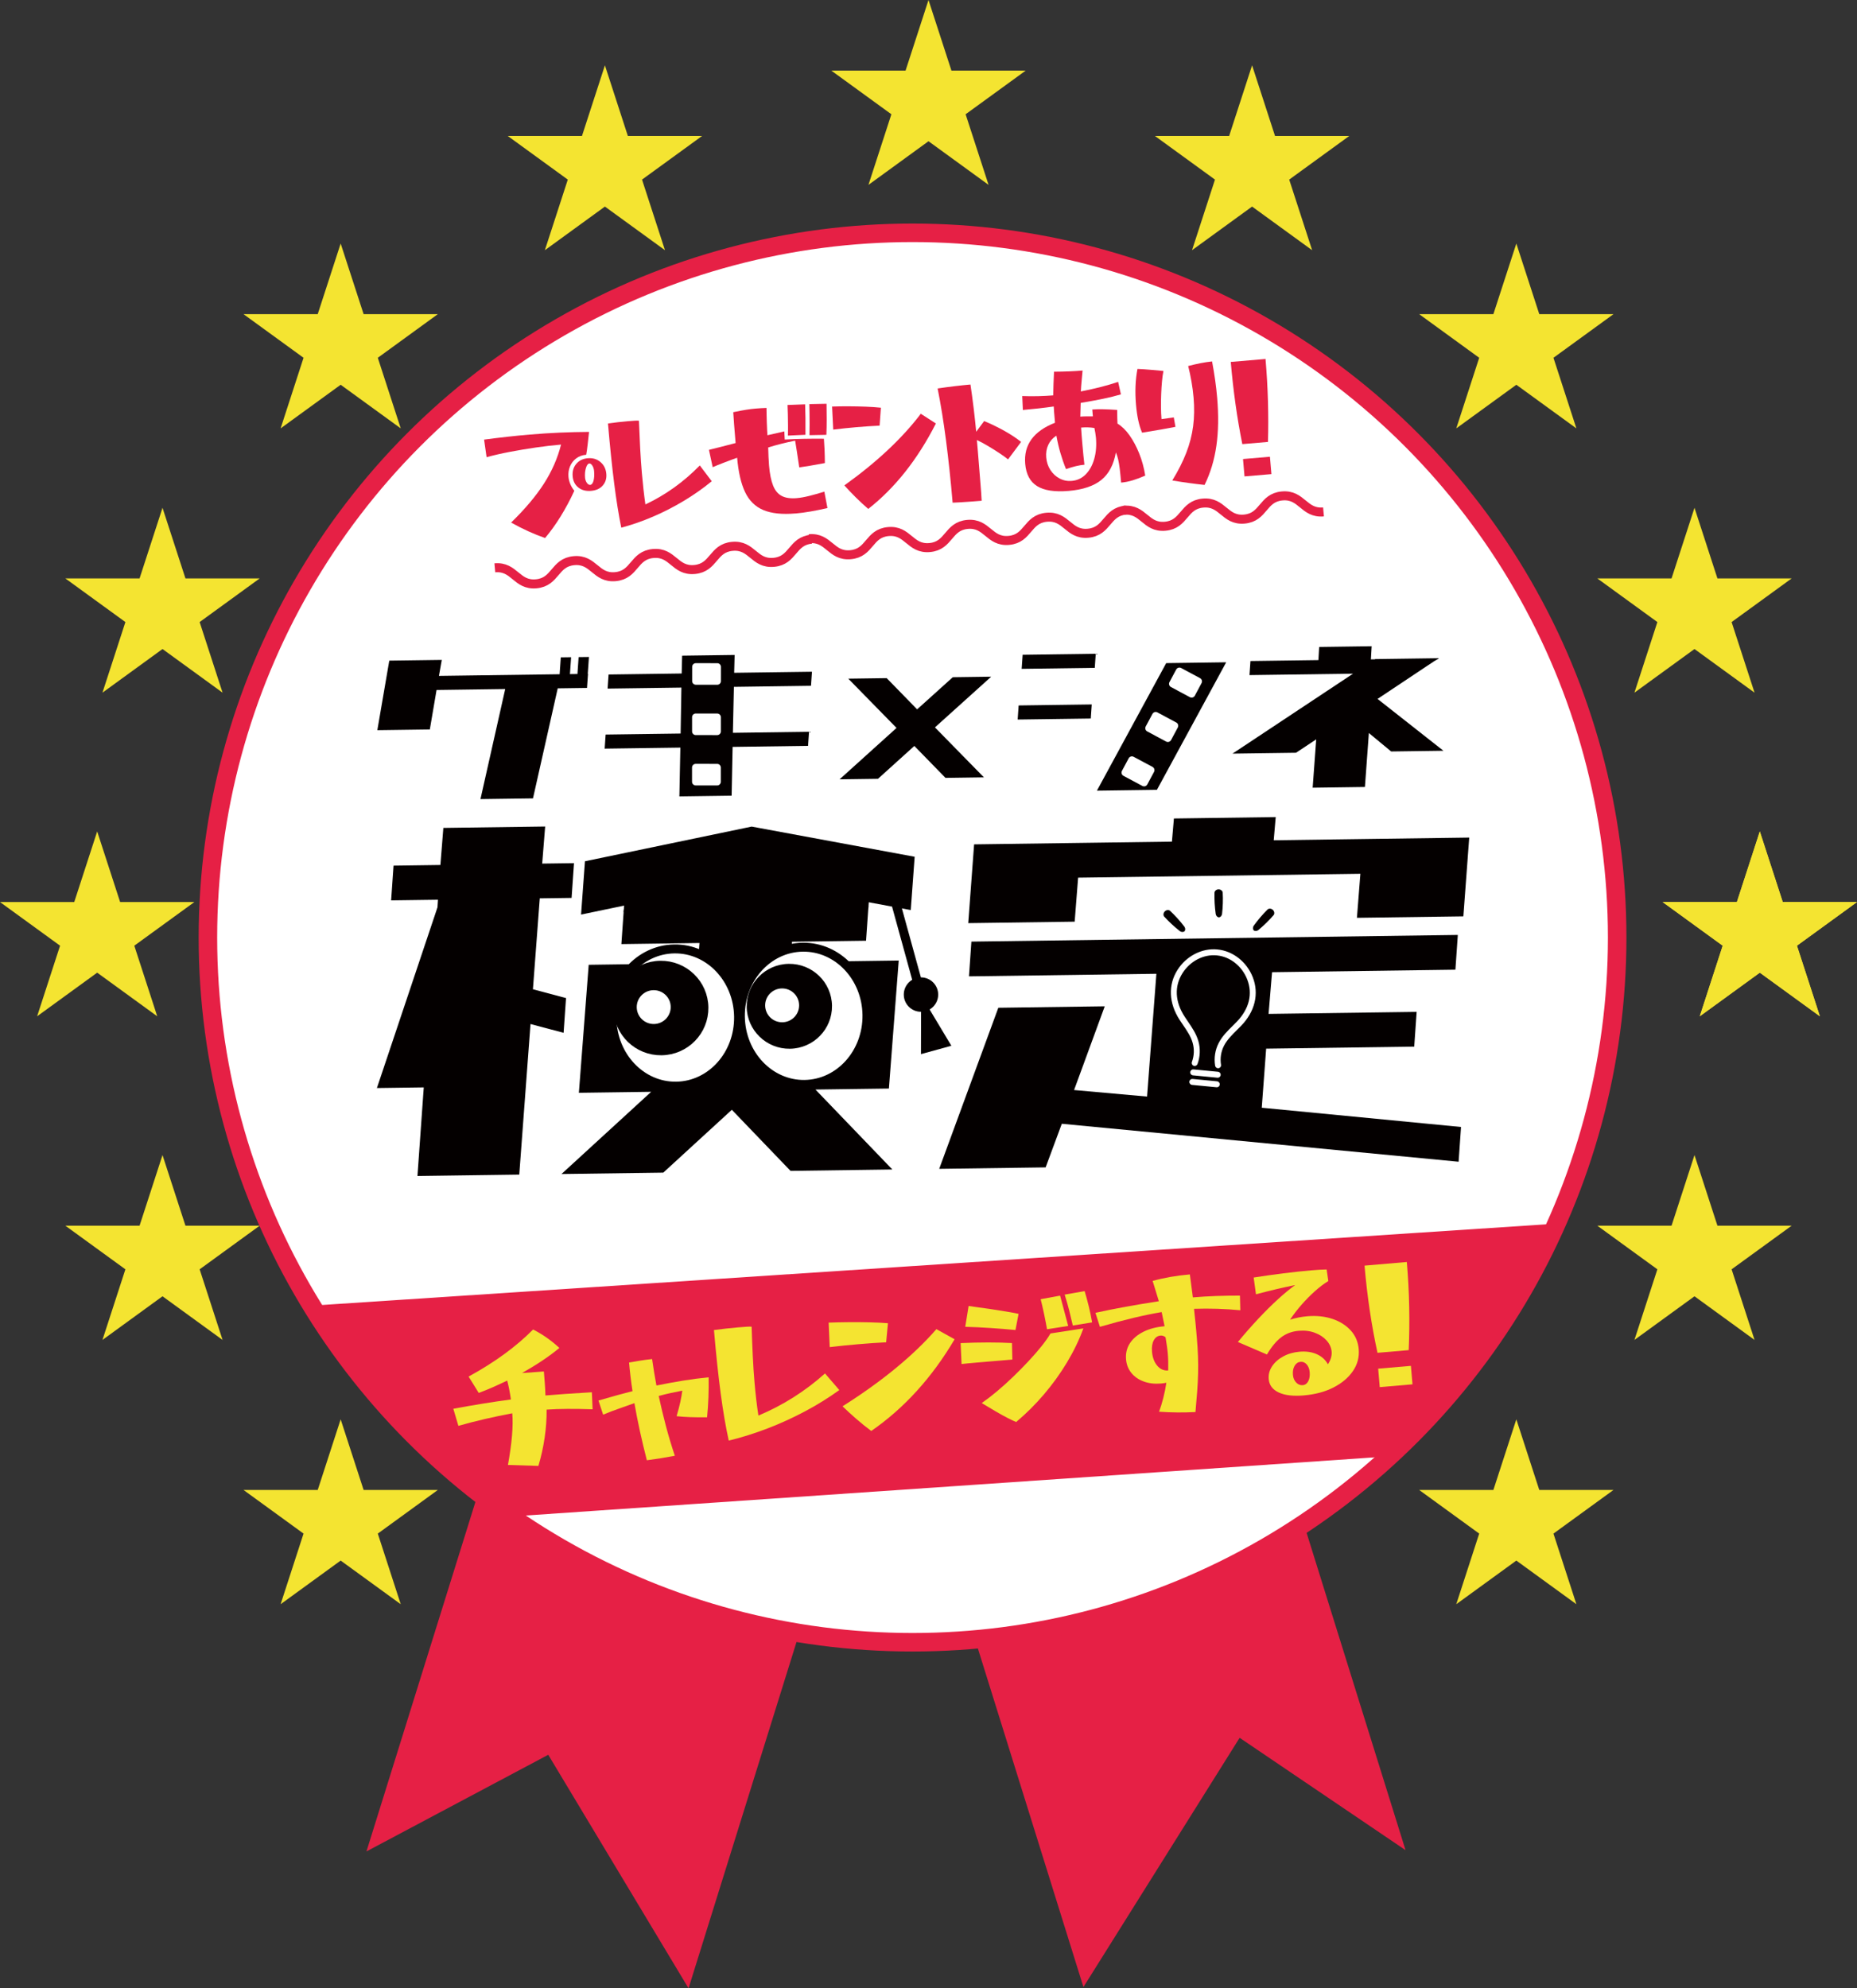
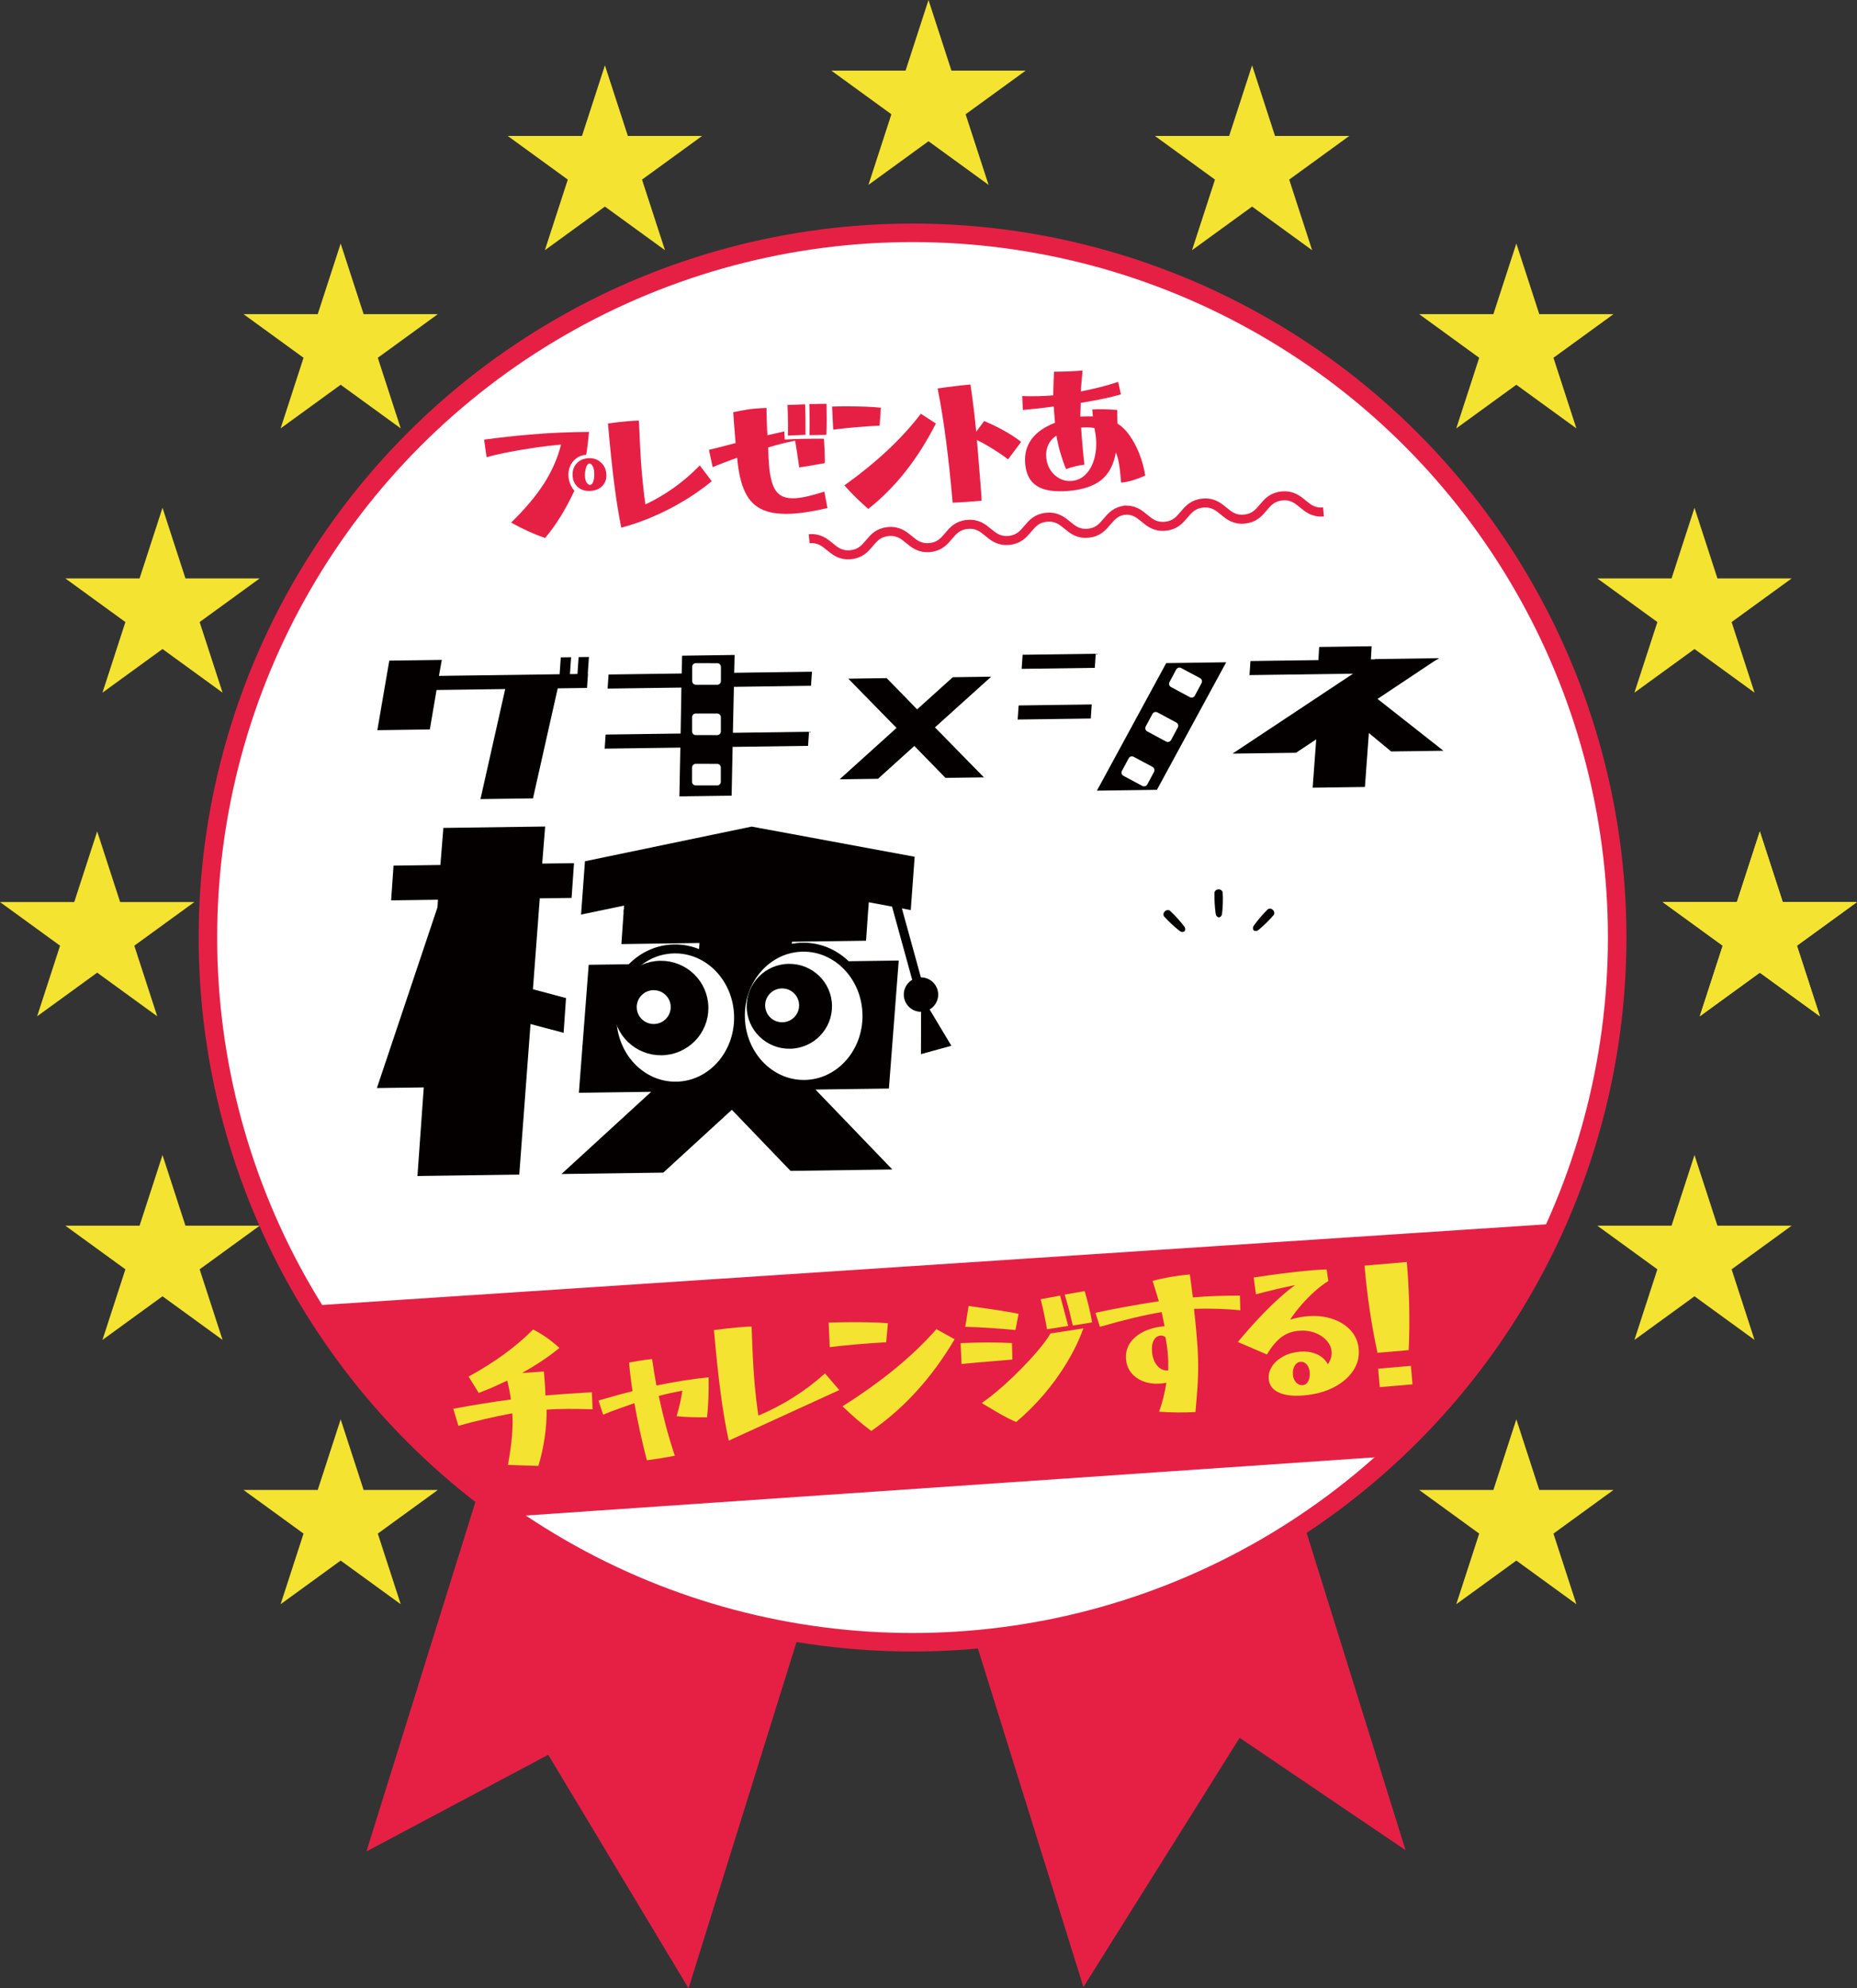
<svg xmlns="http://www.w3.org/2000/svg" id="a" viewBox="0 0 1504.94 1611.14">
  <rect x="0" y="0" width="1504.94" height="1611.14" fill="#333333" stroke="none" />
  <defs>
    <style>.h{stroke-width:15px;}.h,.i,.j{fill:#fff;}.h,.k{stroke:#e62045;stroke-miterlimit:10;}.j{stroke-width:7.25px;}.j,.l{stroke:#040000;stroke-linecap:round;stroke-linejoin:round;}.m{fill:#e62045;}.n{fill:#f4e431;}.l{stroke-width:7.77px;}.l,.o{fill:#040000;}.k{fill:none;stroke-width:7.31px;}</style>
  </defs>
  <path class="m" d="M417.68,1113.13l-120.7,387.1,147.33-78.32,113.7,189.23,93.54-300c-39.45-20.31-97.7-56.65-154.17-109.09-26.18-24.31-53.91-53.93-79.71-88.91Z" />
  <path class="m" d="M1019.03,1114.18c-25.35,34.06-52.49,63-78.14,86.82-57.38,53.29-116.63,89.98-156.09,110.09l93.23,299.01,126.59-201.95,134.45,91.04-120.05-385Z" />
  <circle class="h" cx="739.54" cy="759.69" r="571.04" />
  <path class="m" d="M256.68,1057.72l1006.16-66.29-63.97,111.3-72.85,77.34-712.07,48.8s-137.86-102.49-157.27-171.15Z" />
  <path class="o" d="M389.38,647.51l20.05-89.17-55.64.76-5.45,31.99-42.54.58,9.68-56.36,42.54-.58-2.29,12.95,97.8-1.34.95-13.69,8.36-.11-.95,13.69,6.08-.08.95-13.69,8.36-.11-.95,13.69h.19s-.79,11.4-.79,11.4l-23.74.33-20.05,89.17-42.54.58Z" />
  <path class="o" d="M492.4,557.96l.79-11.41,59.25-.81.37-14.44,42.54-.58-.37,14.44,63.05-.86-.79,11.41-62.48.86-.82,37.24,61.72-.85-.79,11.41-61.15.84-.79,39.52-42.35.58.79-39.52-61.34.84.79-11.41,60.77-.83.63-37.24-59.82.82Z" />
  <path class="o" d="M680.4,631.51l46.16-41.66-39.11-39.92,31.14-.43,24.66,25.3,28.89-26.04,31.14-.43-45.59,41.08,39.68,40.48-31.14.43-25.24-25.87-29.46,26.62-31.14.43Z" />
  <path class="o" d="M824.73,583.04l.79-11.41,59.25-.81-.79,11.41-59.25.81ZM827.97,541.97l.79-11.41,59.25-.81-.79,11.41-59.25.81ZM888.96,640.67l56.14-103.34,48.62-.67-56.14,103.34-48.62.67Z" />
  <path class="o" d="M1012.6,547.04l.79-11.41,55.07-.75.61-10.65,42.54-.58-.61,10.65,3.04-.04.38-.2,51.66-.71-.38.2h.38s-3.96,2.33-3.96,2.33l-45.74,30.45,53.38,42.01-42.35.58-18.06-14.95-3.2,43.73-42.35.58,2.88-39.17-16.38,10.86-51.47.7,97.69-64.78-83.94,1.15Z" />
  <path class="o" d="M338.31,952.92l5.11-71.8-37.97.52,49.1-146.48.39-6.1-37.97.52,1.96-28.16,37.97-.52,2.4-30.04,82.5-1.13-2.4,30.04,25.78-.35-1.96,28.16-25.78.35-5.55,73.68,26.82,7.13-1.96,28.16-26.82-7.13-9.11,122.02-82.5,1.13ZM503.58,765l1.96-28.16,198.28-2.72-1.96,28.16-60,.82-1.18,16.43,25.78-.35,27.66-.38,34.22-.47-7.96,103.72-22.97.31-36.56.5,62.3,64.78-82.5,1.13-47.56-49.51-55.56,50.93-82.5,1.13,72.69-66.63-36.56.5-22.03.3,7.96-103.72,10.78-.15,51.09-.7,26.72-.37,1.18-16.43-63.28.87ZM470.9,741.07l3.16-43.18,135.11-28.1,132.08,24.45-3.16,43.18-132.08-24.45-135.11,28.1ZM532.96,856.49l26.72-.37,3.57-47.4-26.25.36-4.04,47.41ZM664.5,807.34l-26.25.36-3.57,47.4,25.78-.35,4.04-47.41Z" />
-   <path class="o" d="M785.27,791.15l1.96-28.16,394.21-5.4-1.96,28.16-148.59,2.03-2.82,33.79,120-1.64-1.96,28.16-120,1.64-3.56,47.87,161.49,15.6-1.96,28.16-321.57-30.76-13.11,35.34-86.25,1.18,47.91-130.52,86.25-1.18-24.86,67.85,59.15,5.29,7.55-99.5-151.87,2.08ZM784.68,748.02l4.75-63.83,86.25-1.18,74.06-1.01,1.62-18.78,82.5-1.13-1.62,18.78,72.19-.99,84.84-1.16,1.41-.02-4.75,63.83-86.25,1.18,2.79-35.67-228.75,3.13-2.79,35.67-86.25,1.18Z" />
  <path class="o" d="M568.7,738.26l-63.28.87,1.96-28.16,198.28-2.72-1.96,28.16-60,.82" />
  <path id="b" class="i" d="M584.25,540.36v5.77s-.01,5.77-.01,5.77c0,1.65-1.33,2.97-2.97,2.97l-17.37-.02c-1.65,0-2.97-1.33-2.97-2.97v-5.77s.01-5.77.01-5.77c0-1.65,1.33-2.97,2.97-2.97l17.37.02c1.65,0,2.97,1.33,2.97,2.97Z" />
  <path id="c" class="i" d="M584.2,581.15v11.54c-.01,1.65-1.34,2.97-2.99,2.97l-17.37-.02c-1.65,0-2.97-1.33-2.97-2.97v-11.54c.01-1.65,1.34-2.97,2.99-2.97l17.37.02c1.65,0,2.97,1.33,2.97,2.97Z" />
  <path id="d" class="i" d="M584.16,621.95v11.54c-.01,1.65-1.34,2.97-2.99,2.97l-17.37-.02c-1.65,0-2.97-1.33-2.97-2.97v-11.54c.01-1.65,1.34-2.97,2.99-2.97l17.37.02c1.65,0,2.97,1.33,2.97,2.97Z" />
  <path id="e" class="i" d="M973.76,553.52l-2.72,5.09-2.72,5.09c-.78,1.45-2.57,1.99-4.02,1.22l-15.31-8.2c-1.45-.78-1.99-2.57-1.22-4.02l2.72-5.09,2.72-5.09c.78-1.45,2.57-1.99,4.02-1.22l15.31,8.2c1.45.78,1.99,2.57,1.22,4.02Z" />
  <path id="f" class="i" d="M954.51,589.48l-5.45,10.18c-.78,1.45-2.57,1.99-4.02,1.22l-15.31-8.2c-1.45-.78-1.99-2.57-1.22-4.02l5.45-10.18c.78-1.45,2.57-1.99,4.02-1.22l15.31,8.2c1.45.78,1.99,2.57,1.22,4.02Z" />
  <path id="g" class="i" d="M935.25,625.45l-5.45,10.18c-.78,1.45-2.57,1.99-4.02,1.22l-15.31-8.2c-1.45-.78-1.99-2.57-1.22-4.02l5.45-10.18c.78-1.45,2.57-1.99,4.02-1.22l15.31,8.2c1.45.78,1.99,2.57,1.22,4.02Z" />
  <ellipse class="j" cx="547.32" cy="824.48" rx="51.3" ry="55.61" transform="translate(-11.24 7.57) rotate(-.78)" />
  <ellipse class="l" cx="535.7" cy="816.77" rx="34.57" ry="34.4" transform="translate(-11.13 7.41) rotate(-.78)" />
  <ellipse class="i" cx="529.85" cy="816.01" rx="13.77" ry="13.71" transform="translate(-11.12 7.33) rotate(-.78)" />
  <ellipse class="j" cx="651.37" cy="823.06" rx="51.3" ry="55.61" transform="translate(-11.21 9) rotate(-.78)" />
  <ellipse class="o" cx="639.76" cy="815.35" rx="34.57" ry="34.4" transform="translate(-11.1 8.84) rotate(-.78)" />
  <ellipse class="i" cx="633.91" cy="814.59" rx="13.77" ry="13.71" transform="translate(-11.09 8.76) rotate(-.78)" />
  <rect class="o" x="732.51" y="728.56" width="7.31" height="80.93" transform="translate(-177.77 223.08) rotate(-15.4)" />
  <circle class="o" cx="746.38" cy="805.92" r="13.94" />
  <polygon class="o" points="746.49 806.5 746.37 854.17 771 847.39 746.49 806.5" />
  <path class="i" d="M986.76,769.38s-.08.01-.13.01c-.04,0-.08-.03-.12-.04-12.44-1.2-25.1,5.31-32.26,16.59-7.71,12.14-7.09,26.87,1.69,40.41.87,1.35,1.78,2.68,2.69,4.01,3.29,4.81,6.39,9.36,7.89,14.57,1.47,5.08,1.26,10.6-.58,15.56-.47,1.25.17,2.64,1.42,3.11.2.08.41.12.61.14,1.06.1,2.11-.51,2.5-1.57,2.2-5.92,2.45-12.52.7-18.58-1.72-5.96-5.19-11.04-8.54-15.96-.89-1.3-1.78-2.6-2.63-3.92-7.82-12.05-8.41-24.55-1.67-35.18,6.19-9.76,17.07-15.4,27.71-14.37.04,0,.08-.01.13-.01.04,0,.08.03.12.04,10.64,1.03,20.24,8.64,24.46,19.41,4.59,11.72,1.62,23.87-8.36,34.21-1.09,1.13-2.22,2.24-3.34,3.36-4.23,4.18-8.6,8.51-11.43,14.02-2.88,5.62-3.9,12.15-2.86,18.38.18,1.11,1.09,1.91,2.15,2.01.2.02.41.01.63-.02,1.32-.22,2.21-1.46,1.99-2.78-.86-5.22-.01-10.68,2.4-15.38,2.47-4.82,6.38-8.69,10.52-12.79,1.15-1.14,2.3-2.28,3.42-3.43,11.21-11.61,14.63-25.94,9.39-39.34-4.87-12.44-16.06-21.26-28.5-22.46Z" />
  <path class="i" d="M987.07,868.46l-19.81-1.91c-1.33-.13-2.51.85-2.64,2.17-.13,1.33.85,2.51,2.17,2.64l19.81,1.91c1.33.13,2.51-.85,2.64-2.17.13-1.33-.85-2.51-2.17-2.64Z" />
  <path class="i" d="M986.33,876.2l-19.81-1.91c-1.33-.13-2.51.85-2.64,2.17s.85,2.51,2.17,2.64l19.81,1.91c1.33.13,2.51-.85,2.64-2.17s-.85-2.51-2.17-2.64Z" />
  <path class="o" d="M987.84,743.32c1.18-.02,2.33-1.23,2.53-2.72.64-5.76.86-11.55.53-17.31-.1-1.48-1.64-2.66-3.37-2.64s-3.23,1.24-3.29,2.73c-.17,5.76.21,11.54,1,17.29.24,1.48,1.43,2.66,2.6,2.65Z" />
  <path class="o" d="M1031.54,737.28c-1.26-1.18-3.19-1.34-4.27-.31-4.11,4.03-7.85,8.46-11.25,13.16-.85,1.23-.82,2.91.04,3.72.86.8,2.54.73,3.71-.21,4.46-3.72,8.62-7.74,12.37-12.11.95-1.14.66-3.06-.6-4.24Z" />
  <path class="o" d="M959.91,754.61c.84-.83.83-2.5-.06-3.72-3.53-4.6-7.39-8.92-11.61-12.84-1.1-1-3.02-.79-4.25.43-1.23,1.22-1.47,3.14-.49,4.25,3.87,4.27,8.14,8.18,12.7,11.77,1.2.9,2.88.93,3.71.1Z" />
  <path class="m" d="M441.71,435.96c-8.96-3.12-18.13-7.29-27.5-12.52,11.2-10.87,20.04-21.36,26.54-31.45,6.5-10.09,11.14-20.67,13.93-31.74-6.51.56-13.35,1.35-20.5,2.39-7.16,1.03-14.17,2.21-21.04,3.52-6.87,1.31-13.13,2.75-18.8,4.3l-2.02-14.24c6.48-.86,12.79-1.63,18.91-2.31,6.12-.68,12.13-1.27,18.04-1.77,8.4-.72,16.6-1.25,24.58-1.59s15.82-.53,23.52-.58c-.41,4.08-.77,7.29-1.06,9.65-.29,2.35-.52,4.16-.68,5.44-.16,1.27-.35,2.41-.56,3.42-3.18.27-5.9,1.27-8.15,2.99-2.25,1.72-3.92,3.88-4.99,6.49-1.07,2.61-1.48,5.39-1.23,8.34.16,1.89.63,3.82,1.41,5.77.78,1.96,1.89,3.82,3.34,5.61-6.95,15.01-14.86,27.78-23.72,38.3ZM479.06,397.75c-4.17.36-7.62-.55-10.36-2.72-2.74-2.17-4.28-5.18-4.61-9.05-.34-4.01.63-7.38,2.91-10.09,2.28-2.71,5.4-4.24,9.33-4.58,4.01-.34,7.44.68,10.27,3.07,2.84,2.39,4.43,5.59,4.77,9.6.32,3.71-.64,6.84-2.86,9.4-2.22,2.56-5.38,4.01-9.47,4.36ZM478.3,392.9c1.21-.1,2.11-1.21,2.69-3.32.58-2.11.74-4.71.47-7.82-.15-1.74-.62-3.23-1.41-4.46-.79-1.23-1.61-1.81-2.44-1.74-1.14.1-2.06,1.32-2.77,3.67-.71,2.35-.95,4.96-.7,7.84.14,1.59.62,2.98,1.44,4.17.83,1.19,1.73,1.74,2.72,1.66Z" />
  <path class="m" d="M503.49,427.58c-2.1-10.27-4.03-22.27-5.77-36-1.75-13.73-3.42-29.87-5.01-48.43,2.64-.38,5.33-.72,8.09-1.04,2.76-.31,5.31-.57,7.66-.77,2.42-.21,4.37-.35,5.85-.44,1.48-.09,2.64-.09,3.49-.01.31,8.06.65,15.6,1.02,22.62.37,7.02.83,13.68,1.37,19.96.75,8.78,1.7,17.21,2.85,25.27,16.28-7.65,30.97-18.17,44.09-31.58l9.68,12.79c-7.06,5.79-14.63,11.11-22.72,15.96-8.09,4.85-16.42,9.11-24.99,12.78-8.57,3.67-17.11,6.63-25.61,8.89Z" />
  <path class="m" d="M644.62,416.06c-10.75.92-19.41,0-25.98-2.75-6.57-2.76-11.5-7.6-14.8-14.52-3.3-6.93-5.45-16.22-6.45-27.88-1.11.4-2.57.93-4.38,1.58-1.81.65-3.72,1.37-5.71,2.15-1.99.78-3.86,1.51-5.59,2.19-1.73.68-3.12,1.26-4.14,1.73l-3.03-14.04c2.99-.71,6.12-1.5,9.41-2.35,3.28-.85,7.35-1.91,12.2-3.16-.49-5.75-.92-10.92-1.27-15.51-.35-4.58-.57-7.75-.64-9.5,4.34-.9,7.83-1.57,10.47-1.98,2.63-.42,5.12-.73,7.47-.93,1.36-.12,2.86-.23,4.49-.33,1.63-.1,3.13-.17,4.5-.21.03,1.22.05,2.88.08,4.97.03,2.1.08,4.3.17,6.62.08,2.32.17,4.43.26,6.33.09,1.9.17,3.3.25,4.21l13.69-3.12.34,6.61c5.16-.29,10.35-.49,15.57-.59,5.21-.1,10.61-.13,16.18-.07.17,1.97.34,4.8.5,8.48.16,3.69.25,7.44.28,11.25-5.18.98-9.31,1.71-12.4,2.21-3.09.49-5.87.92-8.36,1.29-.72-4.9-1.35-9.06-1.87-12.48-.52-3.42-1.01-6.49-1.47-9.2-3.9.79-7.68,1.65-11.34,2.57-3.66.93-7.16,1.91-10.5,2.96.08,2.74.17,5.31.26,7.7.09,2.39.23,4.69.42,6.89.58,6.82,1.68,12.23,3.28,16.25,1.6,4.02,3.94,6.83,7.02,8.44,3.07,1.61,7.11,2.19,12.11,1.77,2.95-.25,6.3-.84,10.03-1.77,3.73-.93,7.87-2.08,12.4-3.47l2.51,13.29c-4.94,1.11-9.55,2.04-13.84,2.79-4.28.75-8.32,1.28-12.1,1.61ZM652.78,352.32l-14.25.65c.09-2.52.12-5.27.09-8.25-.03-2.97-.07-5.92-.13-8.86-.06-2.93-.15-5.5-.26-7.7l14.26-.53c.26,6.61.36,14.84.28,24.69ZM669.71,352.36l-13.71.26c.08-2.6.12-5.54.1-8.82-.01-3.28-.03-6.41-.06-9.38-.03-2.97-.07-5.29-.14-6.97l13.94-.28c.07,4.42.12,8.71.13,12.86.01,4.16-.08,8.26-.26,12.32Z" />
  <path class="m" d="M675.25,348.11l-.92-18.69c4.26-.14,8.75-.2,13.49-.18,4.73.02,9.37.11,13.93.29,4.55.18,8.6.46,12.14.85l-1.04,14.51c-5.93.28-12.15.7-18.66,1.25-6.36.54-12.67,1.2-18.94,1.97ZM703.64,412.38c-3.54-3.05-6.92-6.18-10.13-9.37-3.21-3.2-6.29-6.42-9.24-9.68,13.08-9.36,24.81-18.91,35.19-28.64,10.38-9.74,19.3-19.54,26.77-29.41l12.23,7.88c-14.82,29.11-33.1,52.19-54.83,69.23Z" />
  <path class="m" d="M795.57,405.77c-2.27.19-4.98.41-8.12.64-3.15.23-6.14.43-8.99.6-2.85.17-4.99.27-6.44.32-1.55-18.1-3.33-34.88-5.34-50.34-2.01-15.46-4.28-29.53-6.82-42.21,4.75-.71,9.44-1.34,14.08-1.89,4.65-.55,8.82-.98,12.53-1.3.37,2.49.79,5.44,1.27,8.87.48,3.43.94,7.01,1.38,10.75.43,3.74.83,7.25,1.19,10.54.36,3.29.63,5.99.81,8.11l6.46-8.68c12.27,5.2,22.25,10.83,29.94,16.89l-10.57,14.18c-2.05-1.65-4.57-3.46-7.56-5.42-2.99-1.96-6.03-3.85-9.13-5.68-3.09-1.83-5.95-3.36-8.57-4.59.23,2.73.51,5.93.82,9.6.32,3.67.62,7.52.93,11.53.31,4.02.62,7.9.94,11.65.32,3.75.58,7.06.79,9.94.21,2.88.34,5.04.38,6.49Z" />
  <path class="m" d="M866.01,397.79c-11.28.97-19.79-.33-25.5-3.88-5.72-3.55-8.94-9.57-9.67-18.05-1.32-15.37,6.73-26.47,24.15-33.3-.32-3.79-.57-6.68-.74-8.69-.17-2.01-.26-3.5-.27-4.5-3.92.56-8.01,1.09-12.28,1.57-4.27.48-8.52.9-12.76,1.26l-.51-11.28c4.29.17,8.62.2,12.99.09,4.38-.11,8.42-.32,12.13-.64.03-2.29.1-5.25.21-8.89.11-3.63.25-7.06.43-10.28,8.46-.04,16.18-.36,23.15-.95-.27,3.08-.54,5.96-.8,8.65-.27,2.69-.47,5.46-.61,8.29,6.15-1.21,11.65-2.45,16.5-3.7,4.85-1.25,9.43-2.6,13.73-4.04l2.24,10.11c-4.31,1.29-9.13,2.48-14.45,3.58-5.32,1.1-11.37,2.21-18.14,3.33-.14,3.67-.25,7.38-.31,11.13,1.36-.12,3.09-.19,5.19-.22,2.1-.03,3.75-.02,4.98.03l-.48-5.57c4.69-.4,11.42-.29,20.17.33.04,4.96.13,8.65.26,11.08,3.54,2.14,6.81,5.33,9.8,9.57,3,4.24,5.61,9.15,7.84,14.72,2.23,5.57,3.85,11.51,4.85,17.84-3.38,1.51-6.71,2.77-9.98,3.77-3.27,1.01-6.46,1.64-9.56,1.91-.39-4.54-.77-8.29-1.13-11.23-.37-2.94-.79-5.44-1.27-7.5-.48-2.06-1.1-3.97-1.86-5.73-1.75,9.91-5.67,17.34-11.76,22.29-6.1,4.95-14.94,7.92-26.53,8.91ZM868.63,389.67c4.39-.38,8.15-2.15,11.27-5.31,3.12-3.17,5.42-7.33,6.88-12.49,1.46-5.16,1.93-10.88,1.39-17.17-.11-1.29-.28-2.59-.51-3.9-.23-1.31-.47-2.65-.74-4-1.86-.3-3.68-.47-5.48-.5-1.8-.03-3.56.02-5.3.17.07,1.67.22,3.89.45,6.65.24,2.76.46,5.32.66,7.67.25,2.88.5,5.66.77,8.34.27,2.69.54,5.16.81,7.43-4.24.36-9.21,1.55-14.91,3.57-1.74-4.27-3.26-8.65-4.56-13.11-1.3-4.47-2.38-9.14-3.26-14.02-2.96,1.93-5.15,4.43-6.57,7.48-1.42,3.06-1.97,6.44-1.65,10.15.33,3.86,1.46,7.27,3.39,10.24,1.93,2.96,4.42,5.25,7.45,6.86,3.04,1.61,6.33,2.26,9.89,1.96Z" />
-   <path class="m" d="M925.55,350.58c-2.48-5.74-4.11-13.3-4.92-22.69-.9-10.52-.51-20.17,1.18-28.93,1.84.07,3.64.17,5.4.28,1.76.12,3.88.28,6.33.49,2.46.21,5.57.49,9.34.86-.49,2.33-.88,5.11-1.17,8.34-.3,3.23-.52,6.66-.66,10.3-.15,3.64-.2,7.23-.17,10.77.04,3.54.18,6.75.43,9.63l9.95-1.42,1.34,7.67c-3.45.68-7.26,1.39-11.43,2.12-4.17.74-9.38,1.6-15.62,2.6ZM976.21,392.93c-7.7-.79-16.42-1.99-26.17-3.59,4.82-7.89,8.6-15.38,11.35-22.48,2.75-7.1,4.59-14.28,5.54-21.53.94-7.25,1.06-14.97.36-23.14-.36-4.24-.92-8.54-1.68-12.9-.76-4.36-1.65-8.59-2.69-12.7,3.51-.91,6.8-1.67,9.87-2.28,3.08-.61,6.24-1.09,9.49-1.44.98,5.26,1.82,10.3,2.5,15.12.68,4.82,1.22,9.58,1.62,14.28,1.23,14.39,1.03,27.35-.62,38.9-1.64,11.54-4.84,22.14-9.58,31.77Z" />
-   <path class="m" d="M1006.79,359.87c-2.12-10.5-3.96-21.3-5.52-32.42-1.56-11.12-2.84-22.51-3.84-34.17l28.17-2.41c1,11.66,1.65,23.1,1.97,34.33.31,11.23.32,22.19.01,32.89l-20.79,1.78ZM1008.57,386.04l-1.21-14.08,21.81-1.87,1.21,14.08-21.81,1.87Z" />
-   <path class="k" d="M401.02,460.11c16.04-1.45,17.47,14.41,33.51,12.96,16.04-1.45,14.61-17.31,30.65-18.76,16.04-1.45,17.48,14.41,33.52,12.96,16.04-1.45,14.6-17.31,30.64-18.76,16.04-1.45,17.48,14.41,33.52,12.96,16.04-1.45,14.61-17.31,30.66-18.76s17.48,14.41,33.53,12.96c16.05-1.45,14.61-17.31,30.66-18.76" />
  <path class="k" d="M655.75,436.53c16.04-1.45,17.47,14.41,33.51,12.96,16.04-1.45,14.61-17.31,30.65-18.76,16.04-1.45,17.48,14.41,33.52,12.96,16.04-1.45,14.6-17.31,30.64-18.76,16.04-1.45,17.48,14.41,33.52,12.96,16.04-1.45,14.61-17.31,30.66-18.76,16.05-1.45,17.48,14.41,33.53,12.96,16.05-1.45,14.61-17.31,30.66-18.76" />
  <path class="k" d="M910.75,413.46c16.04-1.45,17.47,14.41,33.51,12.96,16.04-1.45,14.61-17.31,30.65-18.76,16.04-1.45,17.48,14.41,33.52,12.96,16.04-1.45,14.6-17.31,30.64-18.76,16.04-1.45,17.48,14.41,33.52,12.96" />
  <polygon class="n" points="1426.18 673.71 1444.77 730.93 1504.94 730.93 1456.27 766.3 1474.86 823.52 1426.18 788.15 1377.51 823.52 1396.1 766.3 1347.42 730.93 1407.59 730.93 1426.18 673.71" />
  <polygon class="n" points="1373.24 411.47 1391.83 468.69 1452 468.69 1403.32 504.06 1421.91 561.28 1373.24 525.91 1324.56 561.28 1343.16 504.06 1294.48 468.69 1354.65 468.69 1373.24 411.47" />
  <polygon class="n" points="1228.86 197.33 1247.45 254.55 1307.61 254.55 1258.94 289.91 1277.53 347.13 1228.86 311.77 1180.18 347.13 1198.77 289.91 1150.1 254.55 1210.26 254.55 1228.86 197.33" />
  <polygon class="n" points="1014.71 52.94 1033.3 110.16 1093.47 110.16 1044.79 145.53 1063.38 202.75 1014.71 167.39 966.03 202.75 984.63 145.53 935.95 110.16 996.12 110.16 1014.71 52.94" />
  <polygon class="n" points="752.47 0 771.06 57.22 831.23 57.22 782.55 92.59 801.15 149.81 752.47 114.44 703.8 149.81 722.39 92.59 673.71 57.22 733.88 57.22 752.47 0" />
  <polygon class="n" points="490.23 52.94 508.82 110.16 568.99 110.16 520.31 145.53 538.91 202.75 490.23 167.39 441.56 202.75 460.15 145.53 411.47 110.16 471.64 110.16 490.23 52.94" />
  <polygon class="n" points="276.08 197.33 294.68 254.55 354.84 254.55 306.17 289.91 324.76 347.13 276.08 311.77 227.41 347.13 246 289.91 197.33 254.55 257.49 254.55 276.08 197.33" />
  <polygon class="n" points="131.7 411.47 150.29 468.69 210.46 468.69 161.79 504.06 180.38 561.28 131.7 525.91 83.03 561.28 101.62 504.06 52.94 468.69 113.11 468.69 131.7 411.47" />
  <polygon class="n" points="78.76 673.71 97.35 730.93 157.52 730.93 108.84 766.3 127.43 823.52 78.76 788.15 30.08 823.52 48.68 766.3 0 730.93 60.17 730.93 78.76 673.71" />
  <polygon class="n" points="131.7 935.95 150.29 993.17 210.46 993.17 161.79 1028.54 180.38 1085.76 131.7 1050.39 83.03 1085.76 101.62 1028.54 52.94 993.17 113.11 993.17 131.7 935.95" />
  <polygon class="n" points="276.08 1150.1 294.68 1207.32 354.84 1207.32 306.17 1242.68 324.76 1299.91 276.08 1264.54 227.41 1299.91 246 1242.68 197.33 1207.32 257.49 1207.32 276.08 1150.1" />
  <polygon class="n" points="1228.86 1150.1 1247.45 1207.32 1307.61 1207.32 1258.94 1242.68 1277.53 1299.91 1228.86 1264.54 1180.18 1299.91 1198.77 1242.68 1150.1 1207.32 1210.26 1207.32 1228.86 1150.1" />
  <polygon class="n" points="1373.24 935.95 1391.83 993.17 1452 993.17 1403.32 1028.54 1421.91 1085.76 1373.24 1050.39 1324.56 1085.76 1343.16 1028.54 1294.48 993.17 1354.65 993.17 1373.24 935.95" />
  <polygon class="n" points="1426.18 673.71 1444.77 730.93 1504.94 730.93 1456.27 766.3 1474.86 823.52 1426.18 788.15 1377.51 823.52 1396.1 766.3 1347.42 730.93 1407.59 730.93 1426.18 673.71" />
  <path class="n" d="M436.34,1187.85l-24.7-.8c3.22-17.69,4.39-31.64,3.51-41.85-7.22,1.35-14.6,2.89-22.15,4.63-7.55,1.74-14.72,3.59-21.51,5.55l-4.11-13.86c8.13-1.5,16.19-2.91,24.2-4.2,8.01-1.29,15.5-2.4,22.47-3.32-.72-5.2-1.72-10.3-2.98-15.29-3.3,1.58-6.8,3.19-10.51,4.85-3.71,1.65-7.9,3.37-12.57,5.15l-8.23-13.27c21.09-11.53,38.51-24.23,52.26-38.13,7.56,3.81,14.67,8.79,21.32,14.94-8.06,6.68-18.15,13.46-30.27,20.33l17.7-1.27c.21,2.49.46,5.63.74,9.41.28,3.78.45,7.13.51,10.04,4.88-.42,10.23-.83,16.04-1.25,5.81-.42,13.01-.87,21.59-1.36l.62,13.8c-7.54-.25-14.34-.35-20.42-.32-6.08.04-11.69.23-16.86.59.08,7.37-.46,14.94-1.6,22.73-1.14,7.79-2.83,15.43-5.07,22.91Z" />
  <path class="n" d="M524.22,1183.24c-2.08-8.08-3.96-15.96-5.64-23.63-1.68-7.67-3.16-15.22-4.44-22.64-4.23,1.5-7.86,2.78-10.87,3.85-3.02,1.07-5.65,2.02-7.9,2.86-2.25.84-4.45,1.72-6.59,2.63l-3.76-11.46c6.33-1.84,11.66-3.35,15.96-4.53,4.31-1.18,8.18-2.2,11.64-3.06-.62-4-1.17-7.96-1.64-11.88-.47-3.93-.87-7.7-1.18-11.32,2.65-.47,5.5-.96,8.57-1.46,3.06-.51,6.44-.96,10.11-1.35.49,3.52,1.02,7.06,1.61,10.62.58,3.55,1.21,7.16,1.9,10.83,7.48-1.53,14.71-2.86,21.72-3.99,7-1.13,13.86-2.02,20.58-2.67.08,5.34.04,10.71-.15,16.11-.19,5.4-.56,10.84-1.11,16.31-5.19.04-9.79-.01-13.79-.15-4-.14-7.64-.4-10.92-.77,1.3-4.32,2.31-8.2,3.04-11.62.73-3.42,1.26-6.44,1.59-9.06-3.01.58-6.09,1.21-9.23,1.88-3.14.67-6.44,1.48-9.88,2.43,1.7,7.95,3.62,15.97,5.75,24.05s4.56,16.21,7.31,24.4c-3.74.72-7.51,1.39-11.31,2-3.8.61-7.58,1.15-11.34,1.64Z" />
-   <path class="n" d="M590.6,1167.35c-2.42-10.89-4.6-23.62-6.54-38.19-1.94-14.57-3.76-31.71-5.45-51.41,3.21-.44,6.49-.84,9.85-1.21,3.36-.37,6.46-.67,9.31-.92,2.95-.25,5.32-.43,7.12-.55,1.8-.11,3.21-.13,4.24-.06.27,8.56.58,16.57.95,24.03.36,7.46.83,14.53,1.4,21.2.8,9.33,1.84,18.27,3.13,26.82,19.88-8.34,37.88-19.72,53.99-34.14l11.59,13.46c-8.65,6.25-17.92,12-27.82,17.26-9.9,5.26-20.07,9.9-30.54,13.91-10.47,4.01-20.88,7.27-31.24,9.78Z" />
+   <path class="n" d="M590.6,1167.35c-2.42-10.89-4.6-23.62-6.54-38.19-1.94-14.57-3.76-31.71-5.45-51.41,3.21-.44,6.49-.84,9.85-1.21,3.36-.37,6.46-.67,9.31-.92,2.95-.25,5.32-.43,7.12-.55,1.8-.11,3.21-.13,4.24-.06.27,8.56.58,16.57.95,24.03.36,7.46.83,14.53,1.4,21.2.8,9.33,1.84,18.27,3.13,26.82,19.88-8.34,37.88-19.72,53.99-34.14l11.59,13.46Z" />
  <path class="n" d="M672.42,1091.58l-.87-19.85c5.18-.2,10.64-.32,16.39-.37,5.75-.05,11.39,0,16.92.13s10.45.38,14.75.74l-1.46,15.43c-7.2.38-14.77.9-22.69,1.58-7.74.66-15.42,1.44-23.04,2.34ZM706.08,1159.53c-4.26-3.2-8.33-6.47-12.18-9.83-3.86-3.35-7.56-6.74-11.1-10.17,16.02-10.12,30.4-20.42,43.14-30.91,12.74-10.48,23.71-21.02,32.92-31.61l14.76,8.21c-18.39,31.14-40.91,55.9-67.53,74.3Z" />
  <path class="n" d="M779.26,1105.27l-.75-16.94c7.95-.36,15.45-.53,22.5-.53,7.05,0,13.42.17,19.11.49l.31,13.34c-12.62,1.08-22.15,1.9-28.6,2.45-6.45.55-10.63.95-12.56,1.2ZM822.97,1077.72c-6.27-.6-12.97-1.14-20.11-1.62s-14.01-.81-20.61-.97l2.73-16.88c7.32.99,13.4,1.85,18.24,2.57,4.84.72,9,1.38,12.48,1.97,3.48.59,6.74,1.21,9.76,1.84l-2.5,13.09ZM823.51,1152.26c-1.54-.6-3.76-1.64-6.67-3.13-2.91-1.49-6.22-3.31-9.93-5.47-3.71-2.15-7.47-4.4-11.29-6.75,3.85-2.68,7.97-5.84,12.34-9.5,4.37-3.66,8.72-7.57,13.05-11.75,4.33-4.18,8.47-8.38,12.42-12.6,3.95-4.23,7.48-8.27,10.58-12.14,3.1-3.87,5.54-7.34,7.32-10.41l26.65-4.1c-3.38,9.28-7.79,18.45-13.23,27.49-5.44,9.05-11.64,17.66-18.59,25.83-6.95,8.17-14.5,15.68-22.63,22.53ZM848.52,1077.11c-.19-1.12-.5-2.81-.92-5.08-.43-2.27-.91-4.7-1.46-7.29-.55-2.58-1.08-4.97-1.59-7.15-.51-2.18-.91-3.79-1.18-4.82l15.75-2.93,6.56,24.58-17.17,2.69ZM869.42,1074.1c-.9-3.97-1.87-8.04-2.92-12.2-1.05-4.16-2.28-8.45-3.68-12.87l16.18-2.84c1.3,4.34,2.45,8.6,3.46,12.76,1,4.17,1.88,8.36,2.61,12.59l-15.65,2.55Z" />
  <path class="n" d="M968.83,1144.19c-4.8.25-9.62.36-14.44.33-4.83-.03-9.86-.23-15.08-.59,1.21-3.18,2.35-6.88,3.43-11.11,1.08-4.22,1.91-8.34,2.49-12.36-.73.14-1.46.27-2.19.37-.74.1-1.47.19-2.21.25-5.07.43-9.68-.1-13.85-1.61-4.17-1.5-7.52-3.81-10.06-6.91-2.54-3.1-3.99-6.79-4.36-11.05-.41-4.82.61-9.14,3.06-12.96,2.46-3.81,6.11-6.94,10.96-9.38,4.85-2.44,10.59-3.94,17.22-4.51l-2.37-11.46c-6.95,1.16-14.57,2.73-22.84,4.69-8.27,1.97-17.35,4.38-27.21,7.25l-3.62-11.35c7.83-1.72,15.97-3.35,24.42-4.89,8.45-1.53,17.44-3.03,26.96-4.5l-5.03-16.46c9.33-2.58,19.39-4.33,30.17-5.26l2.43,18.62c6.26-.54,12.59-.91,18.97-1.14,6.38-.22,12.78-.32,19.18-.31l.32,11.88c-12.35-1.21-24.86-1.59-37.53-1.16.06.72.2,2.03.4,3.91.21,1.89.44,4.03.69,6.44s.48,4.76.67,7.05c.2,2.29.36,4.2.49,5.73.48,5.55.8,10.68.97,15.41s.2,9.36.08,13.9c-.12,4.55-.36,9.33-.72,14.34-.36,5.01-.83,10.62-1.41,16.83ZM946.74,1110.49c.12-5.11,0-9.68-.34-13.7-.17-1.93-.41-3.99-.74-6.19-.33-2.2-.69-4.54-1.09-7.01-1.2-1.03-2.59-1.48-4.15-1.35-2.3.2-4.1,1.46-5.38,3.8-1.28,2.34-1.76,5.43-1.43,9.29.4,4.66,1.81,8.43,4.24,11.3,2.42,2.87,5.39,4.16,8.89,3.86Z" />
  <path class="n" d="M1056.74,1130.71c-8.66.74-15.48-.05-20.45-2.38-4.98-2.33-7.68-5.94-8.1-10.85-.32-3.7.59-7.16,2.73-10.38,2.14-3.22,5.15-5.89,9.06-8,3.9-2.12,8.29-3.38,13.17-3.8,5.34-.46,10.01.22,14.02,2.02,4,1.8,7,4.52,8.98,8.16,1.15-1.72,1.98-3.45,2.48-5.19.5-1.74.68-3.42.54-5.03-.28-3.3-1.63-6.3-4.04-9.01-2.41-2.71-5.59-4.81-9.52-6.29-3.93-1.49-8.34-2.02-13.22-1.6-5.34.46-10.02,2.19-14.03,5.21-4.01,3.02-7.88,7.68-11.61,13.99l-23.55-10.13c5.46-6.62,10.98-12.91,16.55-18.85,5.57-5.94,10.94-11.26,16.1-15.96,5.17-4.69,9.76-8.47,13.78-11.32-5.02,1-10.07,2.1-15.16,3.3-5.09,1.21-10.63,2.59-16.62,4.16l-1.86-13.57c7.87-1.24,15.96-2.38,24.27-3.42,8.31-1.04,15.68-1.83,22.13-2.38,5.34-.46,9.59-.7,12.74-.73l1.36,9.36c-3.53,2.17-7.14,4.91-10.85,8.22-3.71,3.31-7.29,6.94-10.76,10.88-3.47,3.94-6.6,8.02-9.39,12.22,4.61-1.45,9.26-2.37,13.96-2.77,7.37-.63,14.11.07,20.22,2.09,6.11,2.03,11.09,5.15,14.93,9.35,3.84,4.21,6.01,9.29,6.52,15.23.55,6.43-1.01,12.34-4.68,17.71-3.67,5.38-8.92,9.82-15.77,13.32-6.84,3.5-14.82,5.64-23.94,6.42ZM1055.75,1122.41c1.93-.17,3.42-1.22,4.46-3.18,1.04-1.95,1.43-4.41,1.18-7.39-.22-2.57-1.03-4.65-2.41-6.23-1.39-1.58-3.05-2.29-4.98-2.12-2.03.17-3.63,1.24-4.81,3.21-1.18,1.97-1.64,4.44-1.38,7.41.21,2.49,1.09,4.54,2.62,6.15,1.53,1.61,3.3,2.33,5.33,2.15Z" />
  <path class="n" d="M1116.35,1096.2c-2.44-11.13-4.53-22.59-6.29-34.39-1.75-11.79-3.16-23.88-4.22-36.27l34.26-2.94c1.06,12.38,1.71,24.54,1.94,36.46.23,11.93.09,23.58-.41,34.96l-25.28,2.16ZM1118.17,1123.99l-1.28-14.95,26.53-2.27,1.28,14.96-26.53,2.27Z" />
</svg>